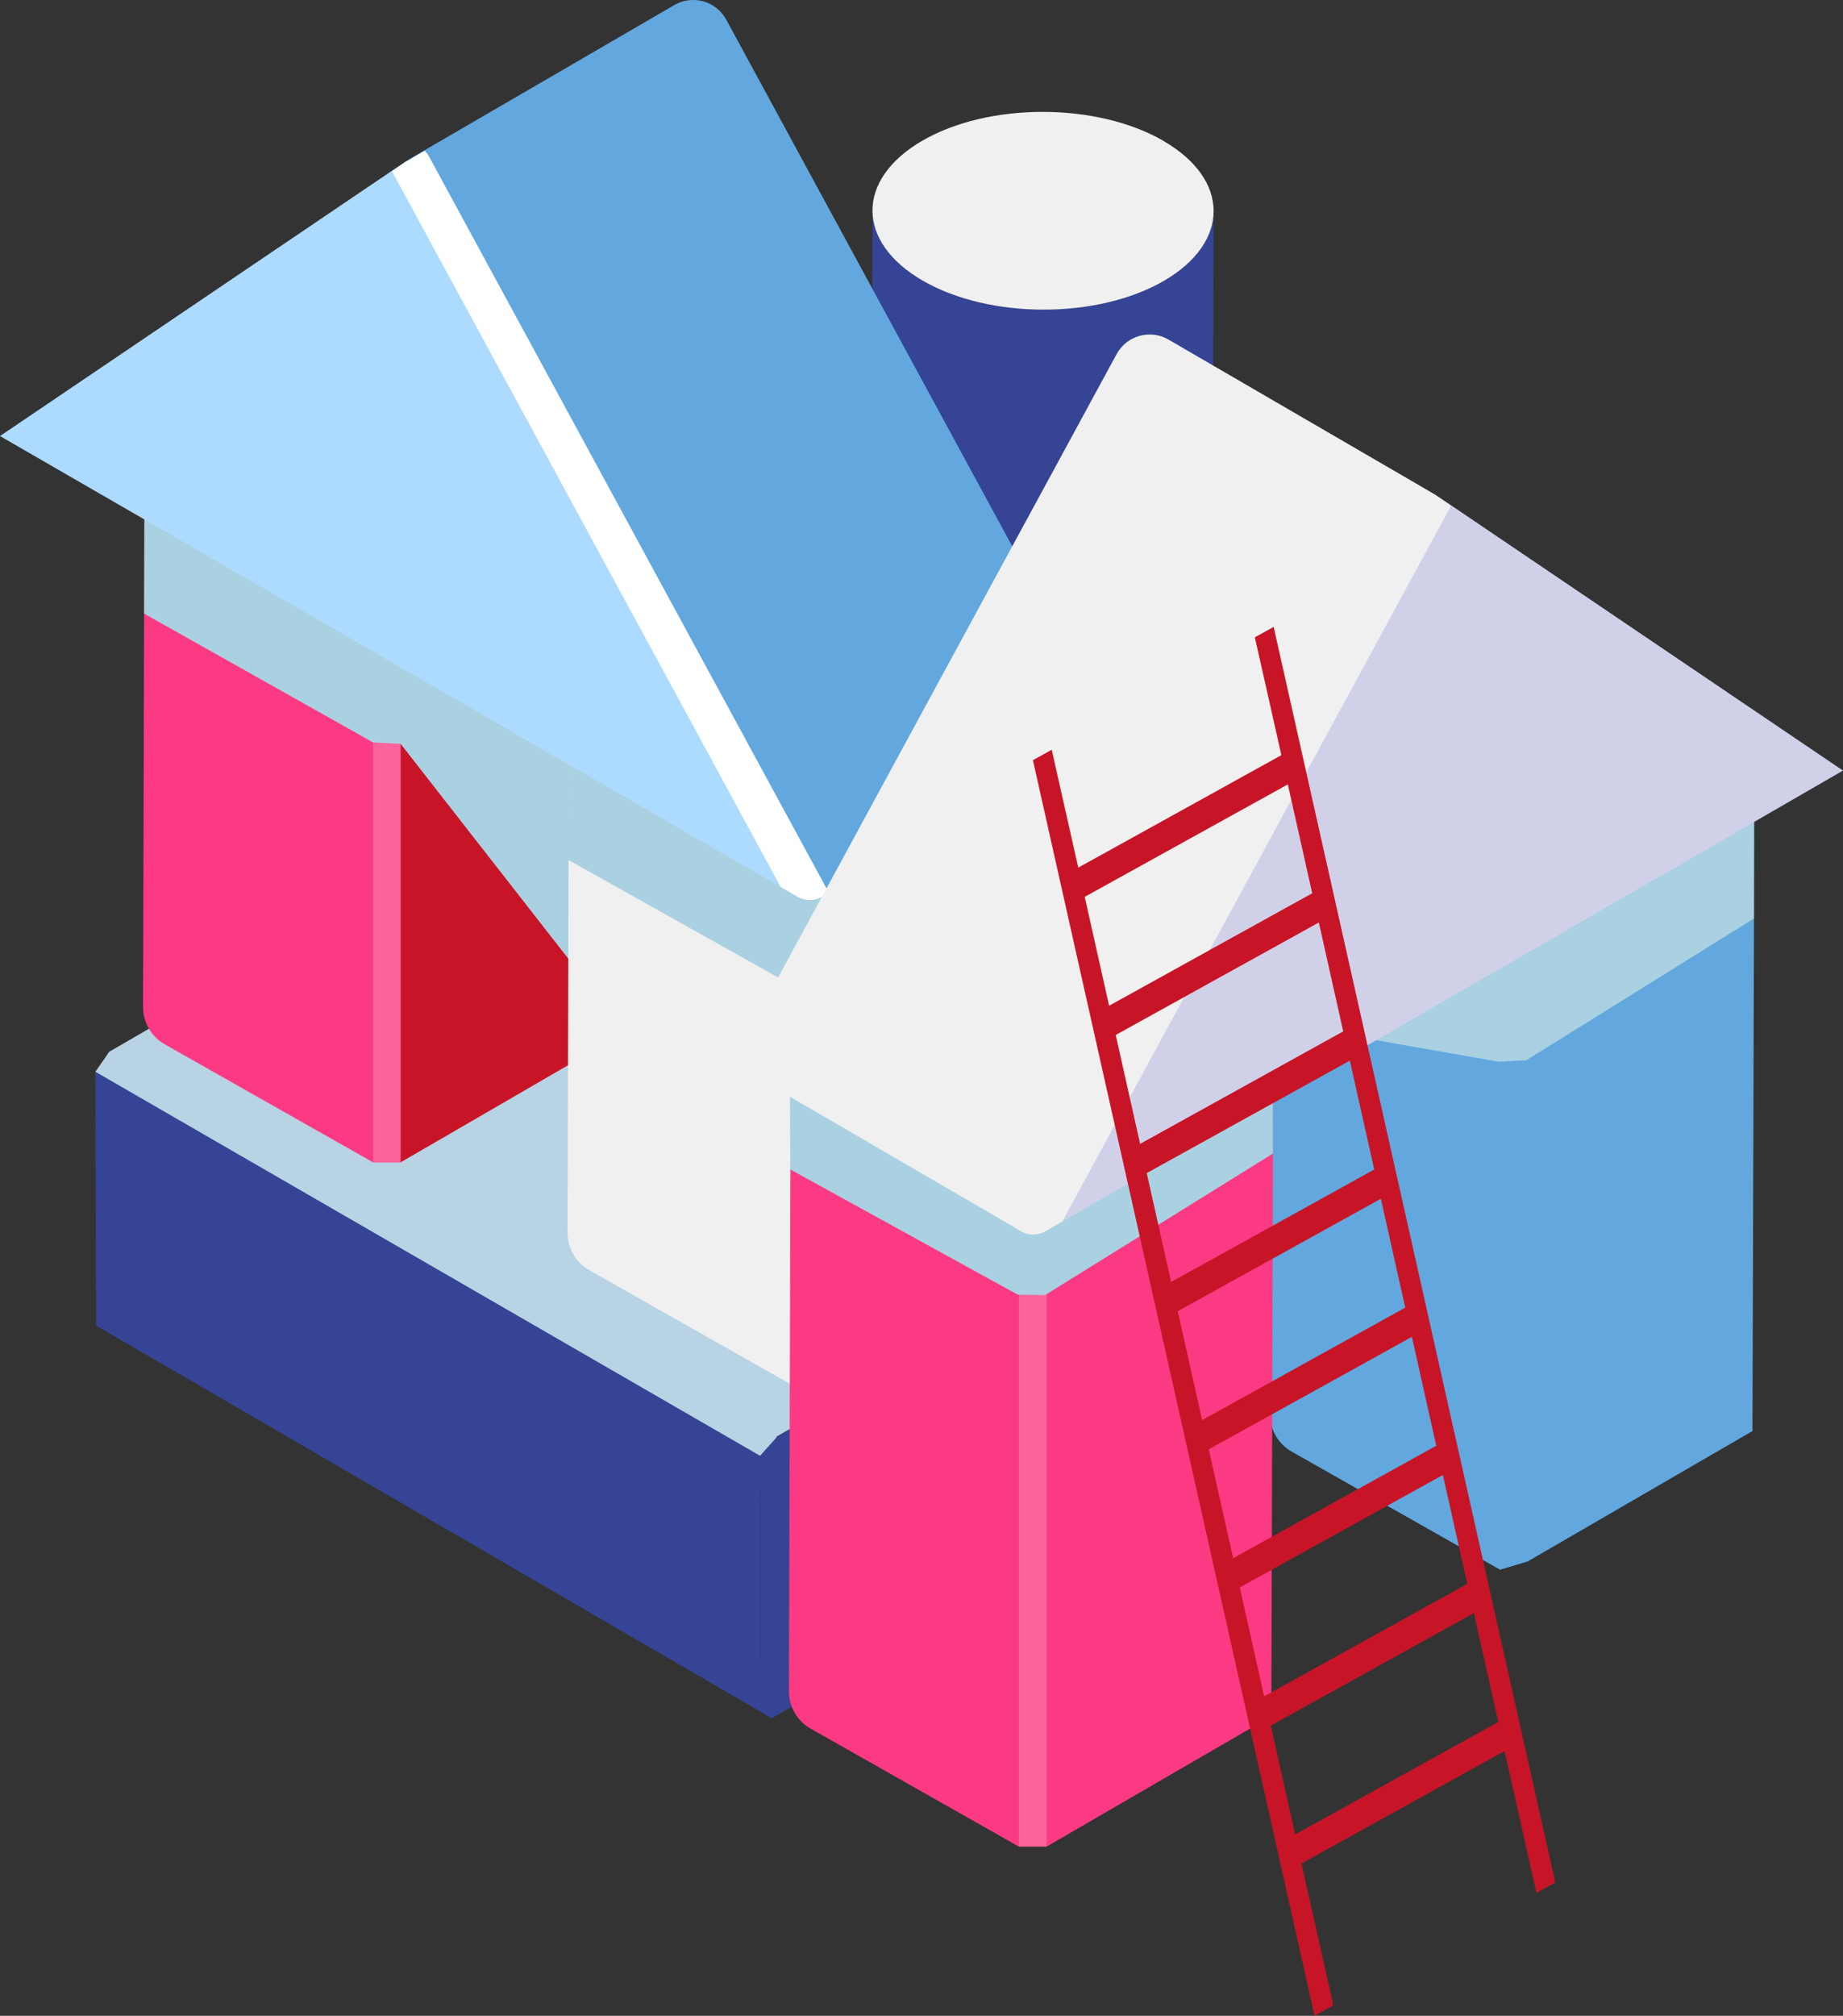
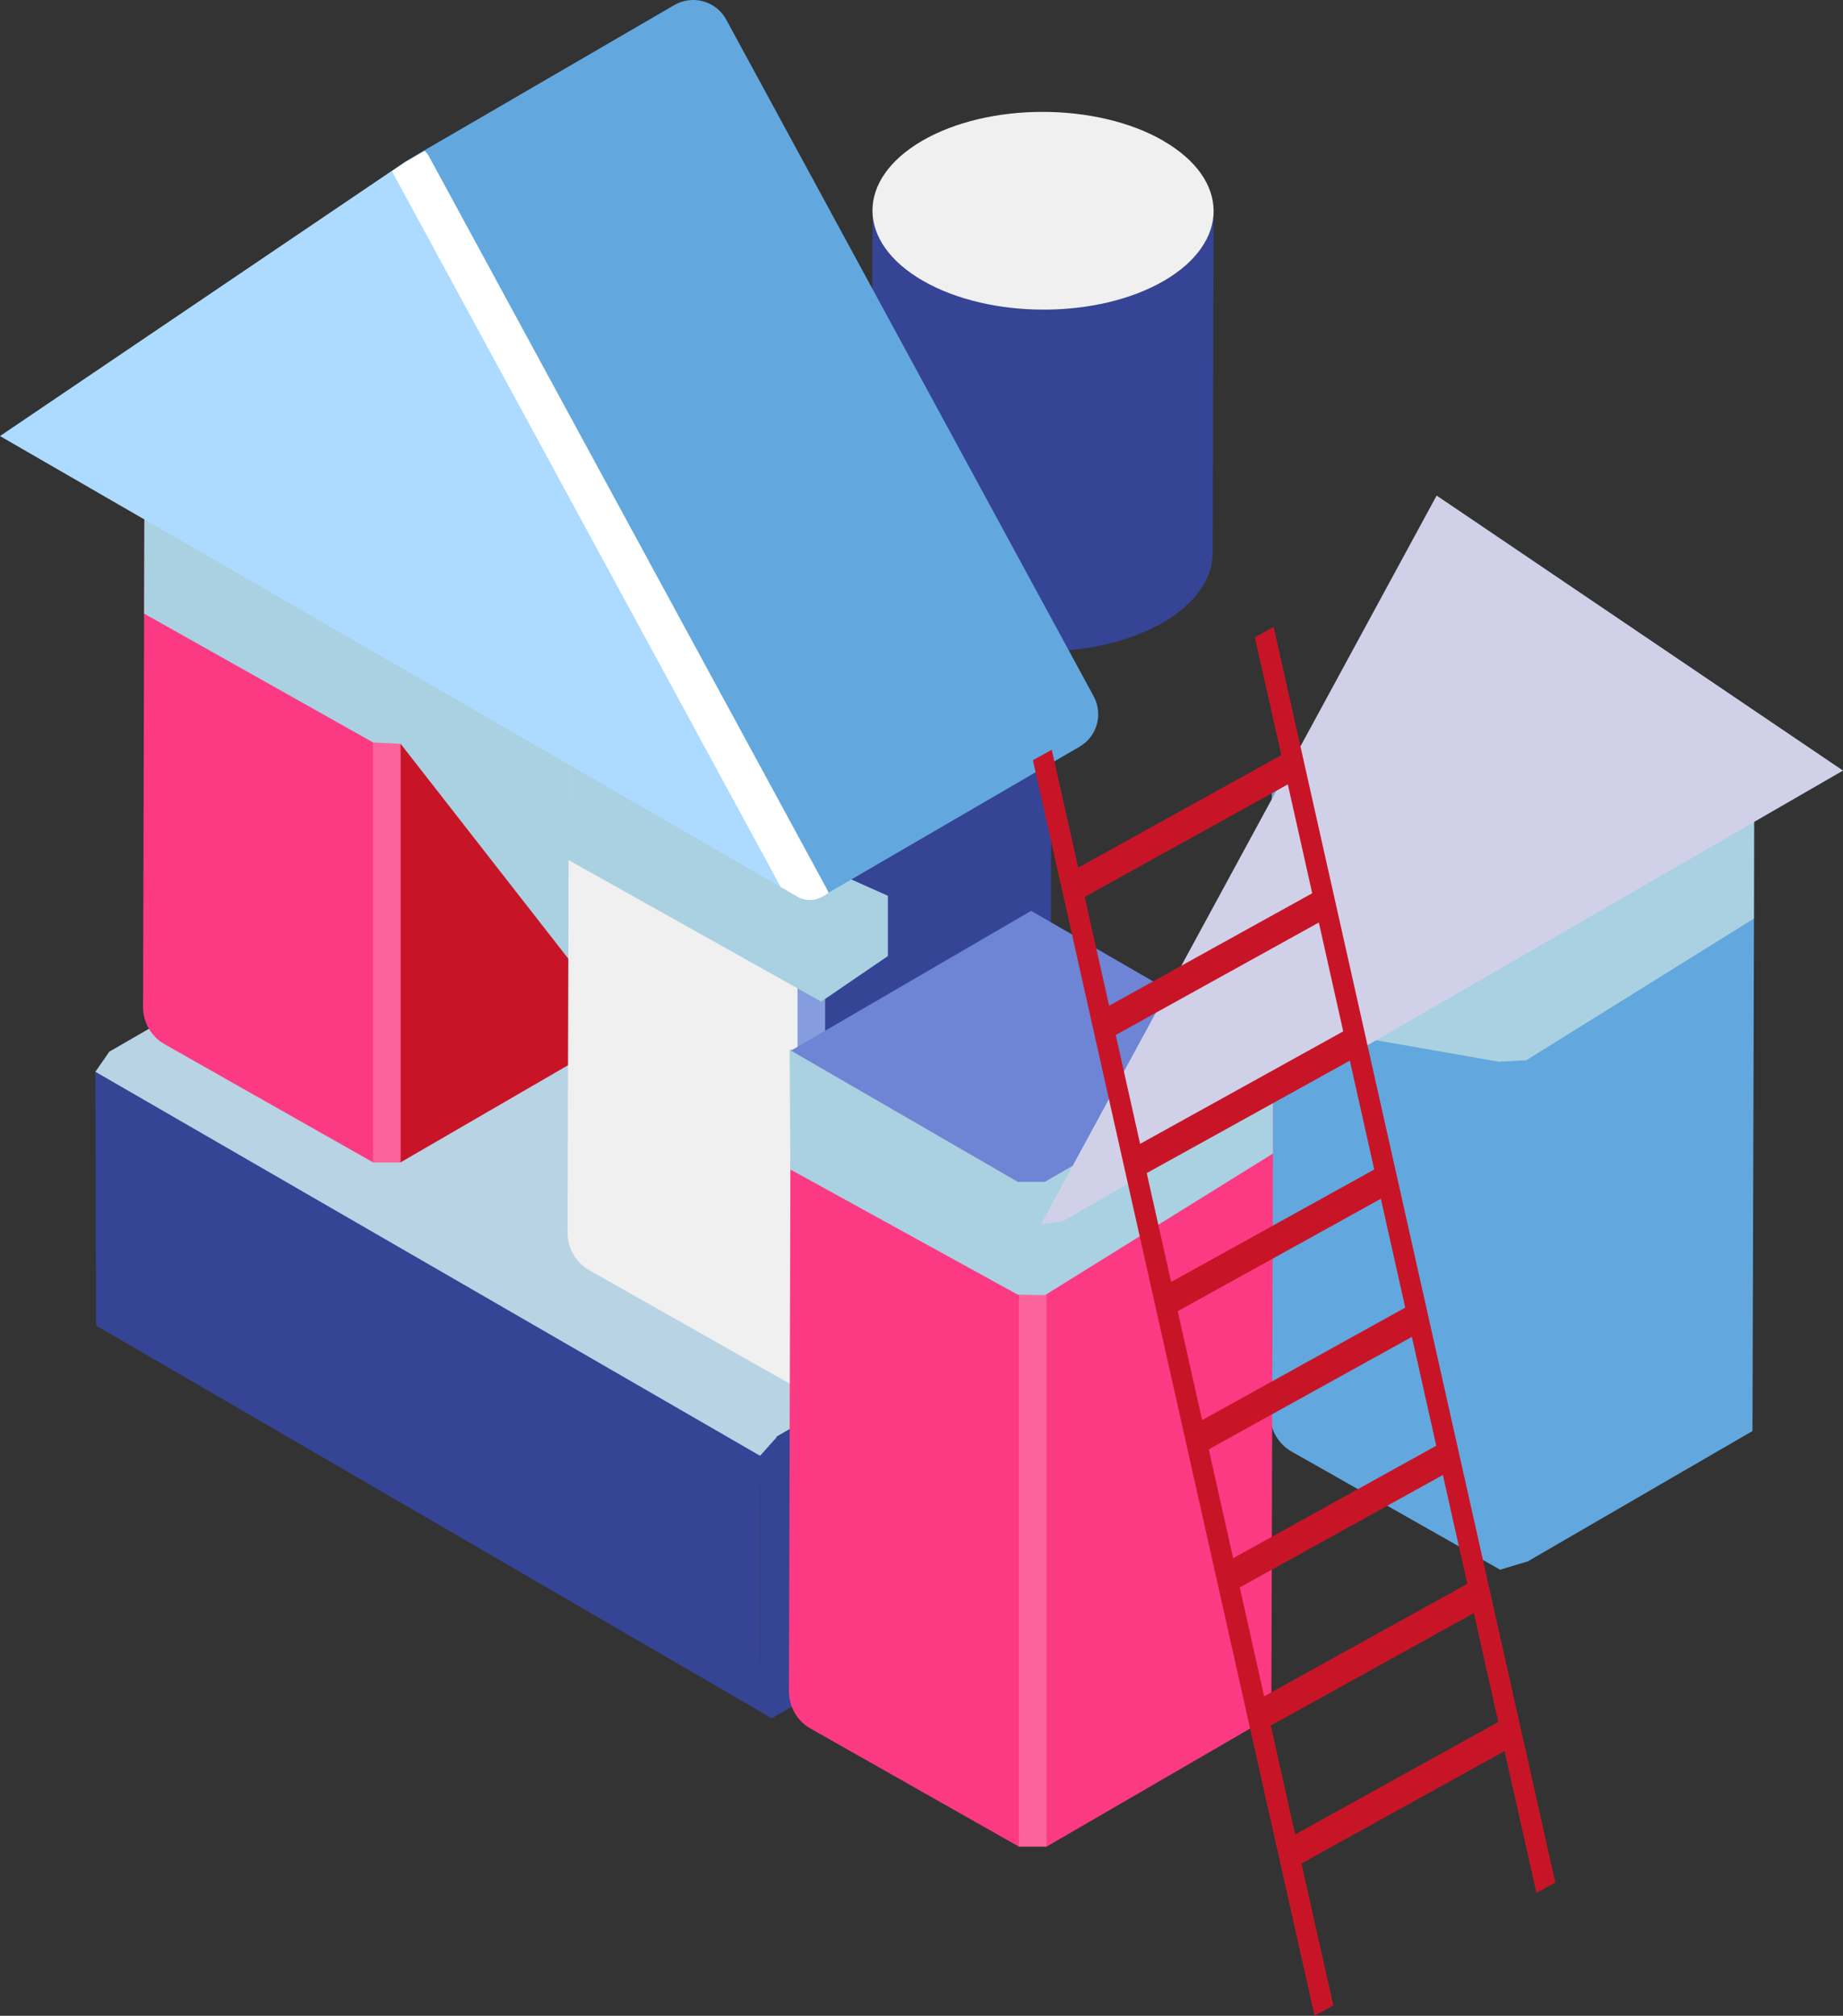
<svg xmlns="http://www.w3.org/2000/svg" id="_レイヤー_2" data-name="レイヤー 2" viewBox="0 0 102.81 112.38">
  <rect x="0" y="0" width="102.81" height="112.38" fill="#333333" stroke="none" />
  <g>
    <polygon points="42.44 95.44 5.36 73.9 5.32 59.75 5.71 59.31 42.4 80.63 42.44 95.44" fill="#354494" />
    <polygon points="42.4 80.63 5.71 59.31 6.1 58.63 18.82 51.28 55.9 72.83 42.4 80.63" fill="#b8d3e4" />
    <polygon points="55.9 72.83 55.95 88.35 43.04 95.8 42.44 95.44 42.4 80.63 55.9 72.83" fill="#354494" />
    <polygon points="42.4 81.16 5.32 59.75 6.1 58.63 43.33 80.12 42.4 81.16" fill="#b8d3e4" />
  </g>
  <g>
    <polygon points="34.99 20.37 34.89 57.53 22.35 64.8 21.47 64.54 21.58 28.22 21.58 28.16 22.44 27.66 34.99 20.37" fill="#c71527" />
    <path d="M21.58,28.16l-.1,36.38-.67,.26-11.62-6.58c-.75-.42-1.21-1.22-1.21-2.08l.06-21.96,.02-7.76,.02-6.05,12.55,7.24s.95,.55,.95,.55Z" fill="#fc3a83" />
    <rect x="20.81" y="27.79" width="1.54" height="37.02" fill="#fc639c" />
    <polygon points="34.89 57.53 22.35 41.47 20.81 41.39 8.04 34.21 8.06 26.42 20.81 33.81 22.35 33.94 34.99 26.74 34.89 57.53" fill="#aad1e1" />
  </g>
  <g>
    <path d="M67.7,11.77l-.05,19.06c0,1.4-.93,2.8-2.76,3.87-3.71,2.15-9.73,2.15-13.46,0-1.88-1.08-2.81-2.51-2.81-3.93l.05-19.06c0,1.42,.93,2.84,2.81,3.93,3.73,2.15,9.75,2.15,13.46,0,1.84-1.07,2.76-2.47,2.76-3.87Z" fill="#354494" />
    <path d="M64.89,7.85c3.73,2.15,3.75,5.64,.05,7.8-3.7,2.15-9.73,2.15-13.46,0-3.73-2.15-3.75-5.64-.04-7.8,3.7-2.15,9.73-2.15,13.46,0h-.01Z" fill="#f0f0f0" />
  </g>
  <g>
    <polygon points="58.68 32.96 58.57 70.12 46.03 77.39 45.16 77.13 45.26 40.81 45.26 40.75 46.13 40.25 58.68 32.96" fill="#354494" />
    <path d="M45.26,40.75l-.1,36.38-.67,.26-11.62-6.58c-.75-.42-1.21-1.22-1.21-2.08l.1-35.78,12.55,7.24,.95,.55h0Z" fill="#f0f0f0" />
    <polygon points="58.62 33.02 45.2 40.81 31.7 33.02 45.11 25.22 58.62 33.02" fill="#354494" />
    <rect x="44.49" y="40.38" width="1.54" height="37.02" fill="#859dde" />
    <polygon points="49.53 49.94 49.53 53.3 45.81 55.84 31.7 47.94 31.72 41.99 49.53 49.94" fill="#aad1e1" />
  </g>
  <g>
    <polygon points="97.87 42.61 97.76 79.78 85.22 87.05 84.35 86.79 84.45 50.47 84.45 50.41 85.32 49.91 97.87 42.61" fill="#62a8de" />
    <path d="M84.45,50.87l-.1,36.38-.67,.26-11.62-6.58c-.75-.42-1.21-1.22-1.21-2.08l.1-35.78,12.55,7.24,.95,.55h0Z" fill="#62a8de" />
    <polygon points="97.87 42.68 84.45 50.47 70.95 42.68 84.36 34.88 97.87 42.68" fill="#82bd2c" />
    <polygon points="85.22 87.05 83.68 87.51 83.68 50.03 85.22 50.03 85.22 87.05" fill="#62a8de" />
    <polygon points="72.13 57.18 83.6 59.19 85.14 59.11 97.84 51.21 97.84 45.49 85.11 52.8 83.57 52.93 72.1 50.51 72.13 57.18" fill="#aad1e1" />
  </g>
  <g>
    <polygon points="71.02 58.51 71.01 64.31 70.92 95.68 58.38 102.95 57.5 102.69 57.61 66.37 57.61 66.31 58.47 65.81 71.02 58.51" fill="#fc3a83" />
    <path d="M57.61,66.31l-.1,36.38-.67,.26-11.62-6.58c-.75-.42-1.21-1.22-1.21-2.08l.1-35.78,12.55,7.24,.95,.55h0Z" fill="#fc3a83" />
    <polygon points="71.02 58.58 57.61 66.37 44.11 58.58 57.52 50.78 71.02 58.58" fill="#6d85d4" />
    <rect x="56.84" y="65.93" width="1.54" height="37.02" fill="#fc639c" />
    <polygon points="44.09 65.2 56.78 72.18 58.3 72.2 71.01 64.31 71.01 58.58 58.28 65.89 56.78 65.89 44.05 58.53 44.09 65.2" fill="#aad1e1" />
  </g>
  <g>
    <path d="M22.66,8.98l22.13,40.72,1.41,.08,14.02-8.15c.98-.57,1.33-1.81,.79-2.81L40.51,1.09c-.56-1.03-1.87-1.4-2.89-.81l-13.96,8.11-.99,.58h-.01Z" fill="#62a8de" />
    <polygon points="0 24.31 43.55 49.45 44.74 49.59 22.66 8.98 21.88 9.51 0 24.31" fill="#addbff" />
    <path d="M21.88,9.51c.02,.09,.05,.17,.1,.25l21.57,39.69,.93,.54c.43,.25,.96,.25,1.39,0l.35-.2c-.02-.06-.04-.12-.07-.18L23.93,8.72c-.07-.12-.15-.23-.25-.31l-.99,.58-.78,.53h-.03Z" fill="#fff" />
  </g>
  <g>
-     <path d="M80.14,27.63l-22.13,40.72-1.41,.08-14.02-8.15c-.98-.57-1.33-1.81-.79-2.81L62.29,19.74c.56-1.03,1.87-1.4,2.89-.81l13.96,8.11,.99,.58h.01Z" fill="#f0f0f0" />
    <polygon points="102.81 42.96 59.26 68.1 58.07 68.25 80.14 27.63 80.93 28.16 102.81 42.96" fill="#d0d1e9" />
-     <path d="M80.93,28.16c-.02,.09-.05,.17-.1,.25l-21.57,39.69-.93,.54c-.43,.25-.96,.25-1.39,0l-.35-.2c.02-.06,.04-.12,.07-.18l22.22-40.89c.07-.12,.15-.23,.25-.31l.99,.58,.78,.53h.03Z" fill="#f0f0f0" />
  </g>
  <path d="M71.05,34.95l-1.05,.58,1.48,6.57-11.33,6.27-1.48-6.57-1.05,.58,15.71,70,1.05-.58-1.78-7.91,11.33-6.27,1.78,7.91,1.05-.58s-15.71-70-15.71-70Zm-10.54,15.05l11.33-6.27,1.36,6.07-11.33,6.27-1.36-6.07Zm1.73,7.7l11.33-6.27,1.36,6.07-11.33,6.27-1.36-6.07Zm1.73,7.7l11.33-6.27,1.36,6.07-11.33,6.27-1.36-6.07Zm1.73,7.7l11.33-6.27,1.36,6.07-11.33,6.27-1.36-6.07Zm1.73,7.7l11.33-6.27,1.36,6.07-11.33,6.27-1.36-6.07Zm1.73,7.7l11.33-6.27,1.36,6.07-11.33,6.27-1.36-6.07Zm3.09,13.77l-1.36-6.07,11.33-6.27,1.36,6.07-11.33,6.27Z" fill="#c71527" />
</svg>